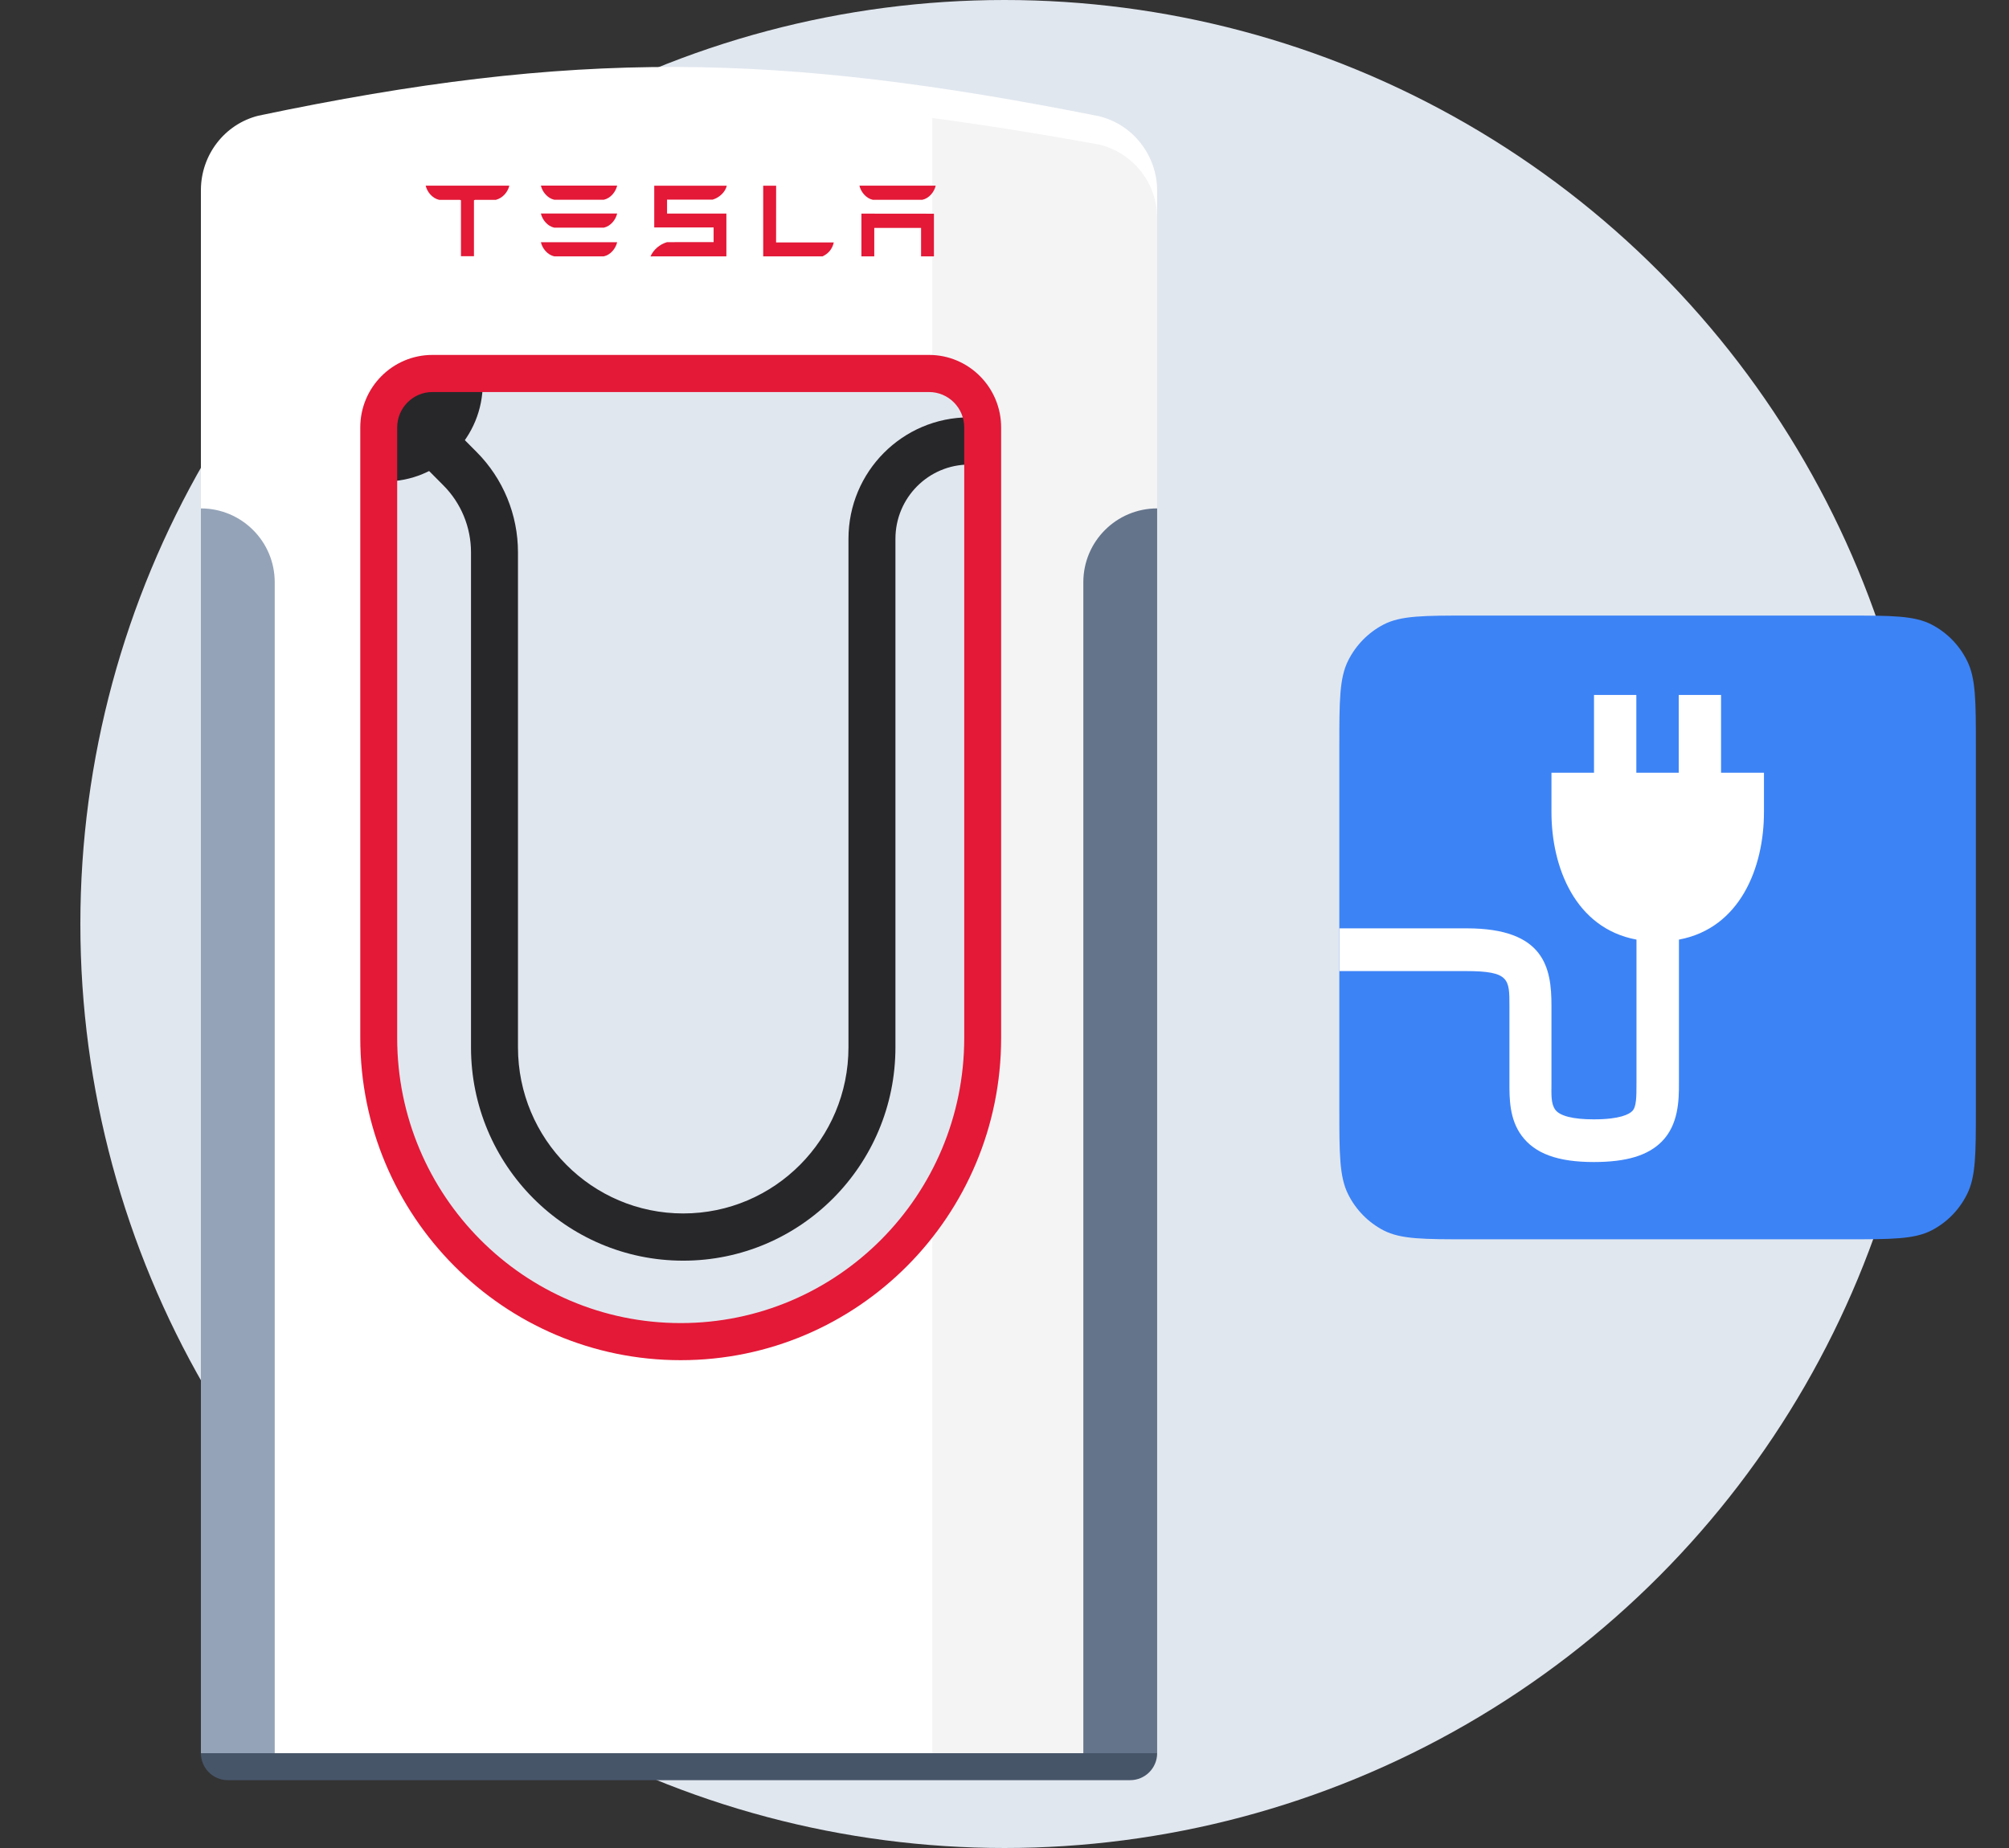
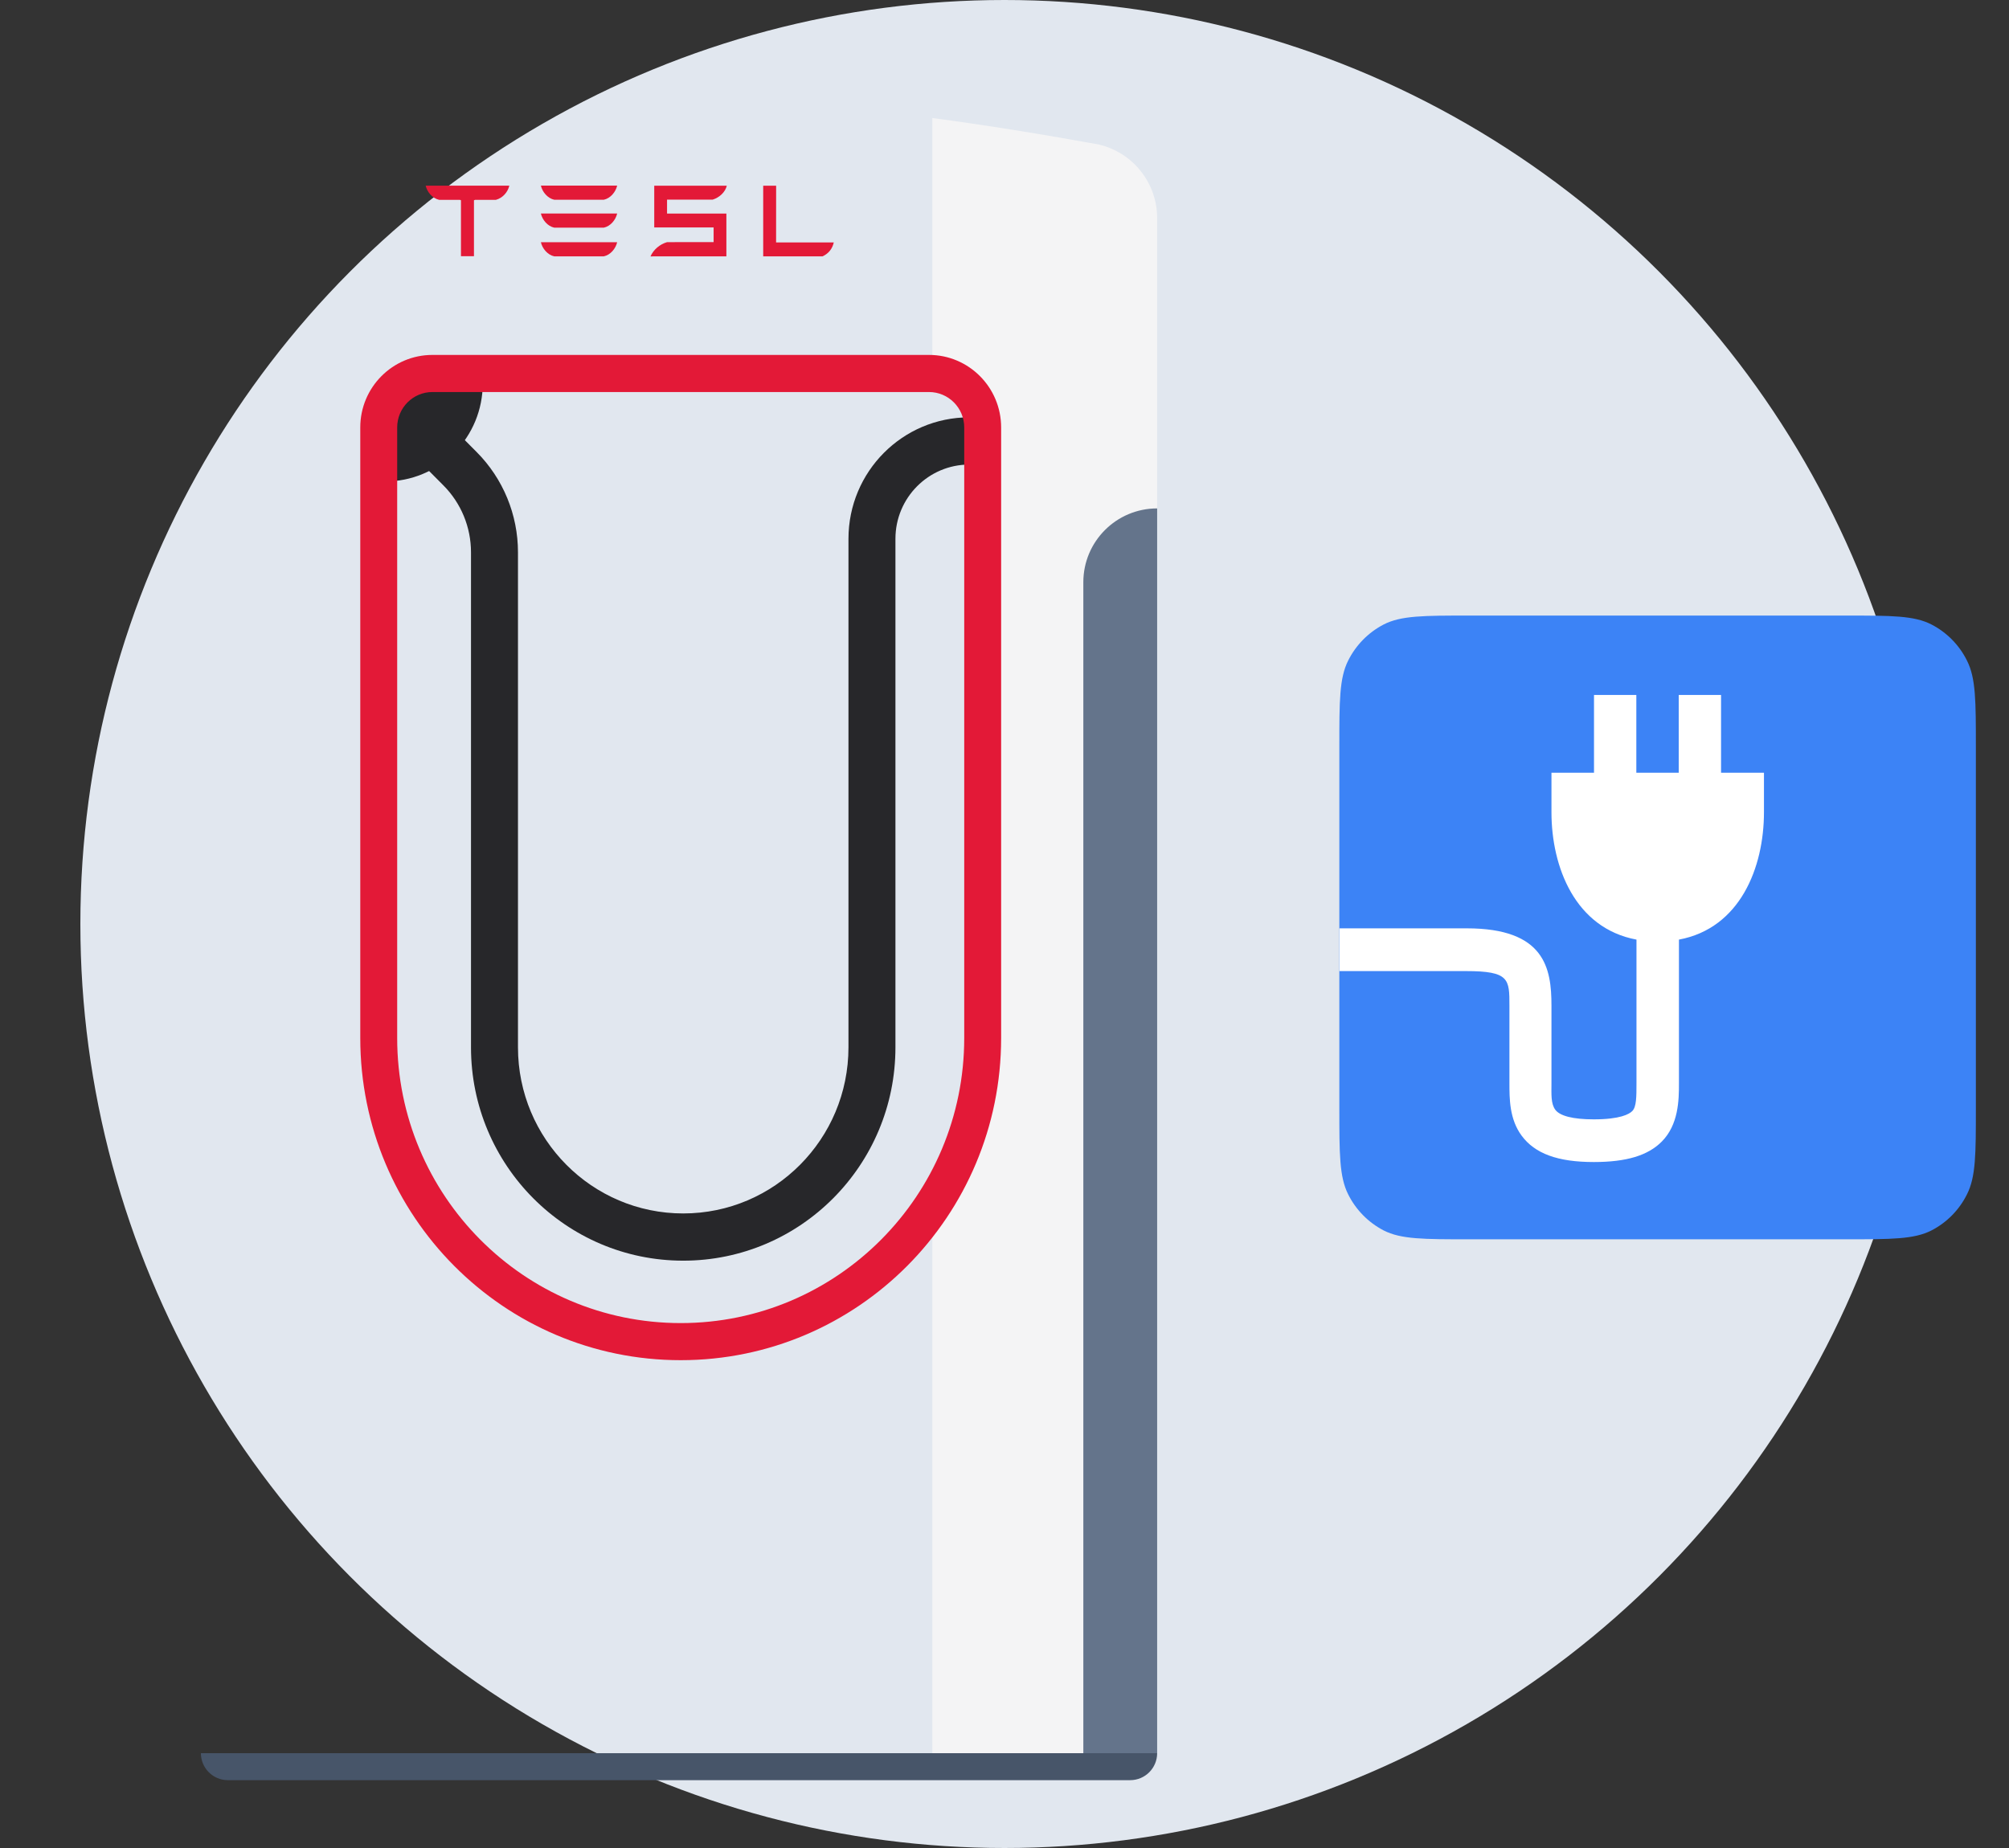
<svg xmlns="http://www.w3.org/2000/svg" width="300" height="276" viewBox="0 0 300 276" fill="none">
  <rect x="0" y="0" width="300" height="276" fill="#333333" stroke="none" />
  <circle cx="150" cy="138" r="138" fill="#E1E7EF" />
-   <path fill-rule="evenodd" clip-rule="evenodd" d="M38.587 17.278C33.52 18.544 30 23.157 30 28.407V261.839H172.795V28.525C172.795 23.22 169.201 18.576 164.069 17.348C115.872 7.752 85.749 7.376 38.587 17.278ZM59.415 55.779C57.835 55.779 56.555 57.067 56.555 58.656V155.022C56.555 180.069 76.744 200.374 101.648 200.374C126.552 200.374 146.741 180.069 146.741 155.022V58.656C146.741 57.067 145.461 55.779 143.881 55.779H59.415Z" fill="white" />
  <path d="M139.226 180.104V261.839H172.795V32.562C172.795 27.35 169.201 22.785 164.069 21.579C155.25 19.983 147.039 18.664 139.226 17.628V55.795C143.42 56.055 146.741 59.558 146.741 63.841V155.031C146.741 164.301 143.974 172.922 139.226 180.104Z" fill="#F4F4F5" />
  <path fill-rule="evenodd" clip-rule="evenodd" d="M60.788 57.065L71.184 67.518C75.131 71.486 77.348 76.868 77.348 82.481V156.416C77.348 170.12 88.396 181.229 102.024 181.229C115.652 181.229 126.7 170.12 126.7 156.416V80.466C126.7 70.45 134.775 62.329 144.737 62.329H147.242V69.383H144.737C138.649 69.383 133.714 74.345 133.714 80.466V156.416C133.714 174.015 119.526 188.282 102.024 188.282C84.522 188.282 70.333 174.015 70.333 156.416V82.481C70.333 78.739 68.855 75.151 66.224 72.505L55.828 62.052L60.788 57.065Z" fill="#27272A" />
  <path d="M57.557 71.902C59.465 71.902 61.354 71.524 63.117 70.79C64.88 70.055 66.482 68.979 67.831 67.622C69.18 66.266 70.251 64.655 70.981 62.882C71.711 61.11 72.087 59.21 72.087 57.291H57.557L57.557 71.902Z" fill="#27272A" />
  <path fill-rule="evenodd" clip-rule="evenodd" d="M53.799 63.84C53.799 57.858 58.622 53.008 64.572 53.008H138.725C144.674 53.008 149.497 57.858 149.497 63.84V155.03C149.497 181.603 128.074 203.144 101.648 203.144C75.222 203.144 53.799 181.603 53.799 155.03V63.84ZM64.572 58.55C61.666 58.55 59.311 60.919 59.311 63.84V155.03C59.311 178.542 78.266 197.603 101.648 197.603C125.031 197.603 143.986 178.542 143.986 155.03V63.84C143.986 60.919 141.63 58.55 138.725 58.55H64.572Z" fill="#E31937" />
-   <path d="M30 75.932C36.088 75.932 41.023 80.867 41.023 86.954V261.838H30V75.932Z" fill="#94A3B8" />
  <path d="M172.795 75.932C166.707 75.932 161.772 80.867 161.772 86.954V261.838H172.795V75.932Z" fill="#64748B" />
  <path d="M172.795 261.839C172.795 264.065 170.991 265.869 168.765 265.869L34.03 265.869C31.804 265.869 30 264.065 30 261.839L172.795 261.839Z" fill="#475569" />
-   <path d="M128.633 31.906V38.285H130.553V34.038H137.542V38.285H139.462V31.917L128.633 31.906ZM130.339 29.842H137.723C138.749 29.625 139.512 28.66 139.727 27.727H128.336C128.549 28.661 129.323 29.625 130.339 29.842Z" fill="#E31937" />
  <path d="M122.817 38.289C123.785 37.852 124.306 37.096 124.506 36.21H115.892L115.898 27.733L113.967 27.739V38.289H122.817ZM99.609 29.813H106.428C107.457 29.495 108.32 28.661 108.53 27.736H97.697V33.971H106.563V36.159L99.609 36.165C98.519 36.489 97.594 37.268 97.133 38.298L97.697 38.287H108.469V31.898H99.609L99.609 29.813Z" fill="#E31937" />
  <path d="M82.774 29.834H90.155C91.182 29.615 91.946 28.652 92.16 27.718H80.769C80.982 28.652 81.756 29.615 82.774 29.834ZM82.774 34.003H90.155C91.182 33.788 91.946 32.823 92.16 31.889H80.769C80.982 32.824 81.756 33.788 82.774 34.003ZM82.774 38.288H90.155C91.182 38.071 91.946 37.106 92.16 36.173H80.769C80.982 37.107 81.756 38.071 82.774 38.288Z" fill="#E31937" />
  <path d="M63.569 27.744C63.791 28.666 64.541 29.608 65.569 29.845H68.676L68.835 29.911V38.265H70.775V29.911L70.951 29.845H74.061C75.101 29.559 75.834 28.666 76.052 27.744V27.724H63.569V27.744Z" fill="#E31937" />
  <path d="M200 111.554C200 104.705 200 101.286 201.316 98.665C202.467 96.353 204.321 94.465 206.612 93.272C209.2 91.935 212.598 91.935 219.382 91.935H275.672C282.456 91.935 285.842 91.935 288.431 93.272C290.726 94.459 292.581 96.349 293.727 98.665C295.053 101.286 295.053 104.705 295.053 111.554V165.481C295.053 172.33 295.053 175.749 293.727 178.37C292.581 180.686 290.726 182.576 288.431 183.763C285.842 185.09 282.456 185.09 275.672 185.09H219.382C212.598 185.09 209.2 185.09 206.612 183.763C204.321 182.57 202.467 180.682 201.316 178.37C200 175.749 200 172.33 200 165.481V111.554Z" fill="#3C83F6" />
  <path d="M257.002 115.405V103.789H250.681V115.405H244.35V103.789H238.03V115.405H231.677V121.305C231.677 129.502 235.215 138.626 244.372 140.331V161.751C244.372 163.789 244.372 165.31 243.746 165.936C243.293 166.399 241.934 167.176 237.987 167.176C234.902 167.176 232.928 166.669 232.249 165.741C231.569 164.814 231.677 163.433 231.677 161.751V150.189C231.677 144.612 230.696 138.648 219.026 138.648H200.011V145.033H218.929C225.4 145.033 225.4 146.241 225.4 150.199V161.751C225.4 164.113 225.4 167.144 227.223 169.613C229.207 172.299 232.616 173.55 238.008 173.55C242.862 173.55 246.087 172.579 248.158 170.487C250.638 167.974 250.725 164.361 250.714 161.751V140.331C259.86 138.626 263.409 129.545 263.409 121.305V115.405H257.002Z" fill="white" />
</svg>